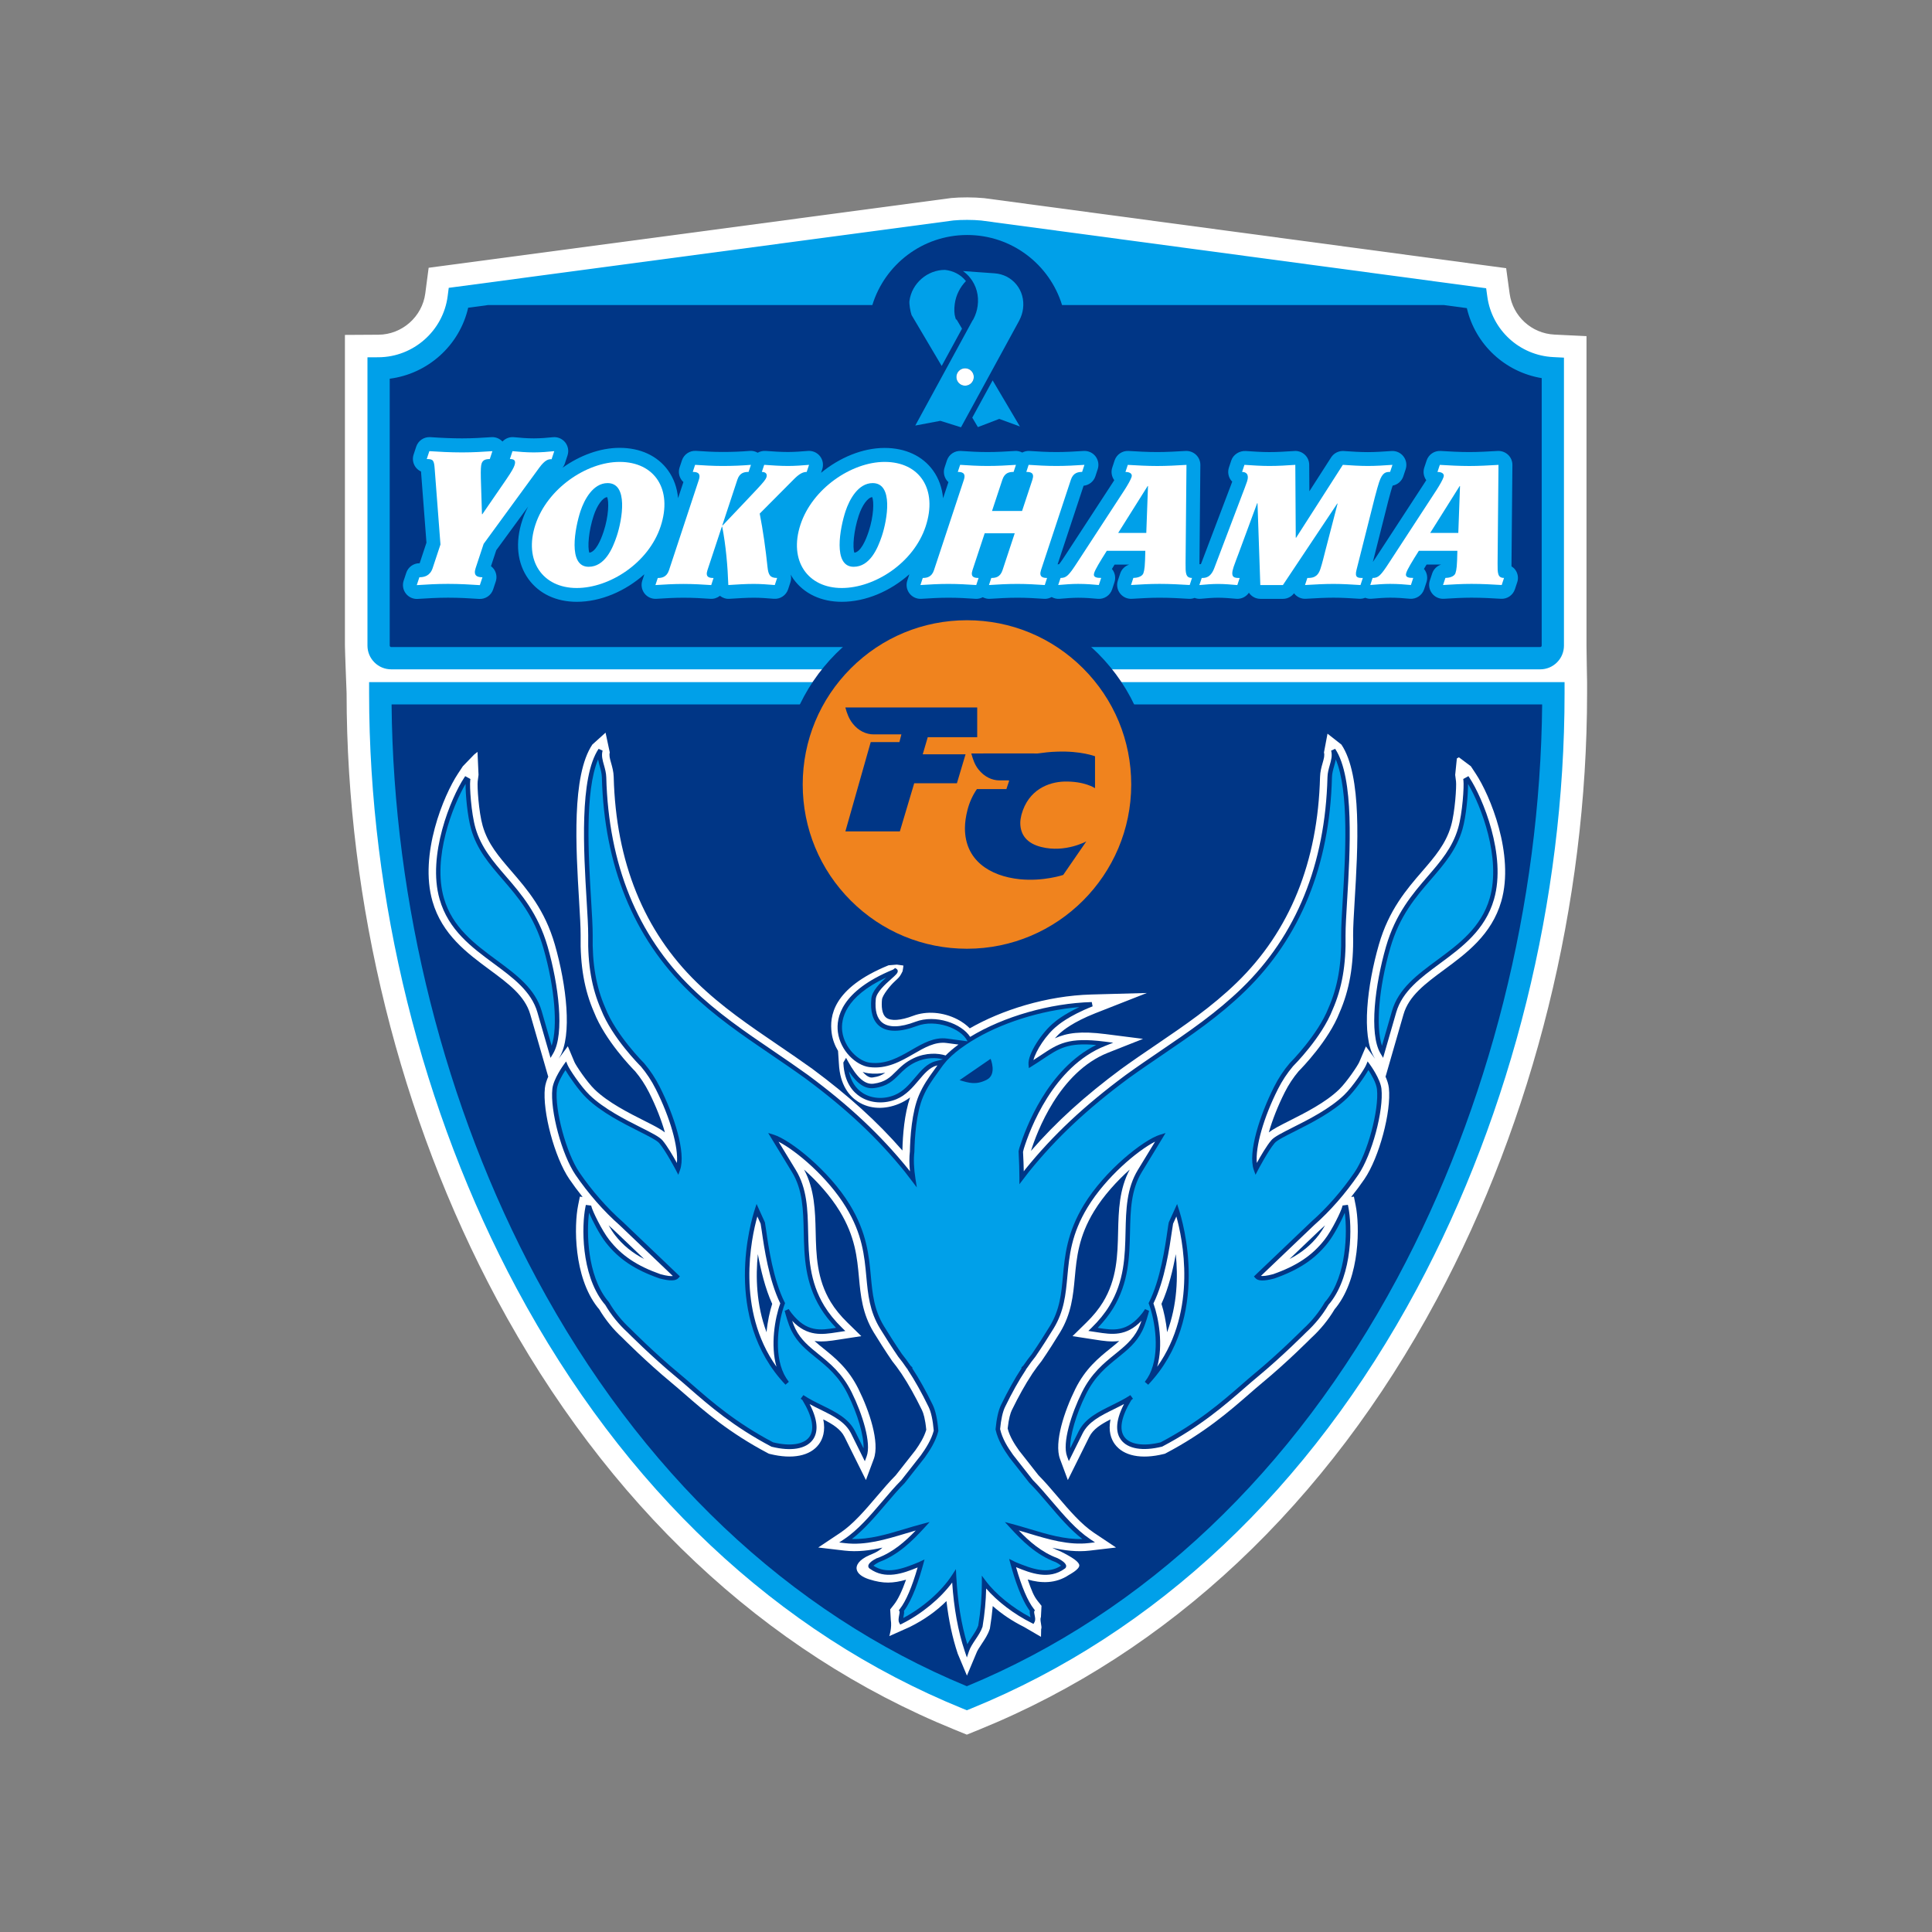
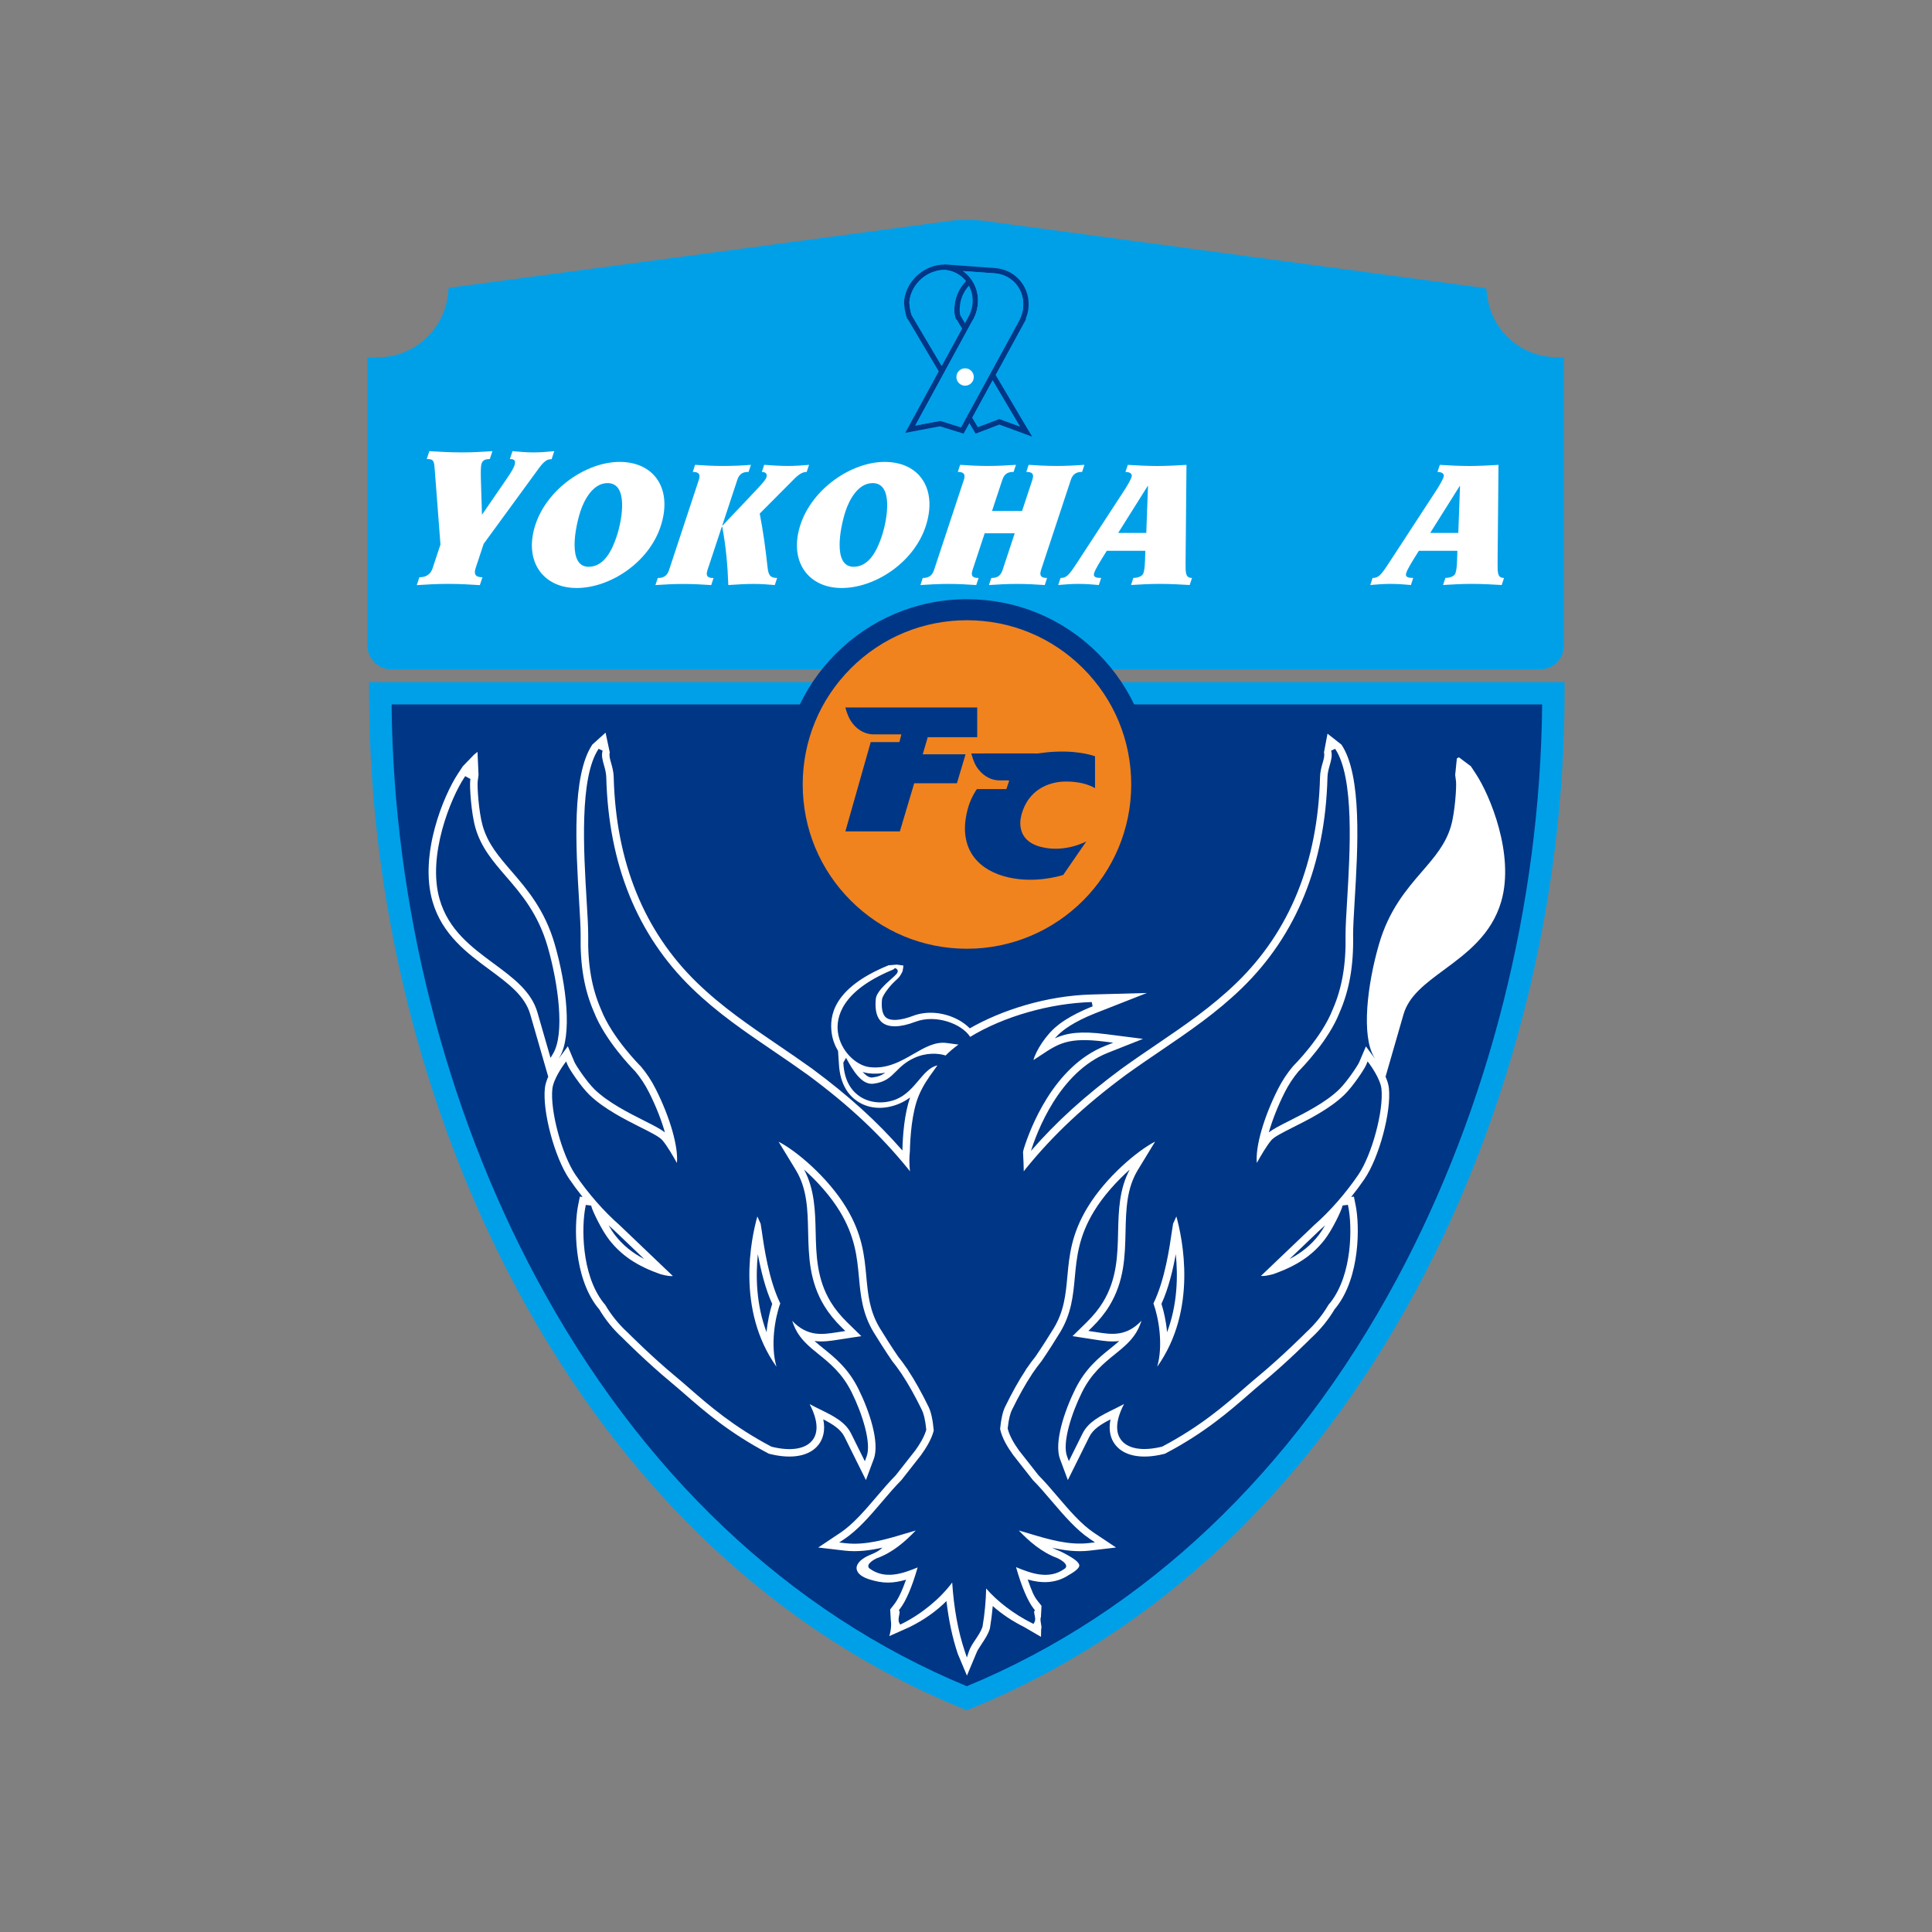
<svg xmlns="http://www.w3.org/2000/svg" version="1.1" x="0px" y="0px" viewBox="0 0 60 60" style="enable-background:new 0 0 60 60;" xml:space="preserve">
  <rect x="0" y="0" width="60" height="60" fill="#808080" stroke="none" />
  <style type="text/css">
	.st0{fill:#FFFFFF;}
	.st1{fill:#BEB1AA;}
	.st2{fill:#B8193F;}
	.st3{fill:#BF9C46;}
	.st4{fill:#004098;}
	.st5{fill:#E60039;}
	.st6{fill:#005CA2;}
	.st7{fill:#6FBA2C;}
	.st8{fill:#00A7EA;}
	.st9{fill:#004EA2;}
	.st10{fill:#00A0E9;}
	.st11{fill:#003686;}
	.st12{fill:#F0831E;}
	.st13{fill:#AA8657;}
	.st14{fill:#D80C18;}
	.st15{fill:#F39800;}
	.st16{fill:#0C2D50;}
	.st17{fill:#0B2742;}
	.st18{fill:#C5D9F1;}
	.st19{fill:#61A7DB;}
	.st20{fill:#77AFE0;}
	.st21{fill:#13426E;}
	.st22{fill:#FFFFFE;}
	.st23{fill:#FEFEFE;}
	.st24{fill:#FFFEFE;}
</style>
  <g id="レイヤー_1">
</g>
  <g id="マーク等">
    <g>
-       <path class="st0" d="M49.27,20.049v-8.614v-0.329v-0.667l-0.666-0.032c0,0-0.329-0.016-0.329-0.016    c-0.71-0.034-1.296-0.57-1.392-1.273c0,0-0.036-0.261-0.036-0.261l-0.072-0.528l-0.528-0.071l-0.261-0.035    c-0,0-15.423-2.069-15.423-2.069c-0.316-0.031-0.735-0.032-1.02-0.004c-0.021,0.002-0.031,0.004-15.437,2.06    c-0,0-0.263,0.035-0.263,0.035l-0.531,0.071l-0.07,0.531l-0.034,0.263c-0.096,0.728-0.722,1.281-1.457,1.285    c0,0-0.344,0.002-0.344,0.002L10.712,10.401v0.696v0.344v8.609c0,0.151,0.052,1.481,0.052,1.481    c0,6.524,1.658,13.209,4.669,18.825c3.4,6.342,8.31,10.96,14.2,13.355c0,0,0.13,0.053,0.13,0.053    l0.263,0.107l0.263-0.107l0.13-0.053c5.889-2.395,10.799-7.013,14.2-13.355    c3.011-5.616,4.669-12.301,4.669-18.825v-0.346C49.288,21.184,49.27,20.2,49.27,20.049z" />
      <g>
        <g>
          <g>
            <path class="st10" d="M48.243,21.184H11.809h-0.346v0.346c0,6.41,1.629,12.978,4.586,18.494       c3.322,6.197,8.11,10.705,13.847,13.037l0.13,0.053l0.13-0.053c5.736-2.333,10.524-6.841,13.847-13.037       c2.957-5.516,4.586-12.084,4.586-18.494v-0.346H48.243z" />
            <path class="st11" d="M43.393,39.698c-3.22,6.006-7.84,10.383-13.367,12.669       c-5.527-2.286-10.148-6.663-13.367-12.669c-2.851-5.318-4.441-11.634-4.498-17.822h35.732       C47.834,28.064,46.245,34.379,43.393,39.698z" />
          </g>
          <g>
            <path class="st0" d="M45.832,24.029l-0.153-0.232l-0.371-0.278l-0.064,0.035l-0.052,0.511l0.026,0.203       c0.018,0.143-0.029,0.943-0.155,1.381c-0.162,0.56-0.502,0.955-0.896,1.411       c-0.485,0.562-1.035,1.199-1.345,2.276c-0.362,1.255-0.548,2.823-0.147,3.497l0.029,0.049       c-0.078-0.107-0.283-0.386-0.284-0.385l-0.207,0.487c-0.043,0.102-0.381,0.613-0.629,0.853       c-0.419,0.405-1.063,0.729-1.533,0.966c-0.316,0.159-0.517,0.263-0.647,0.365       c0.106-0.371,0.271-0.802,0.495-1.246c0.121-0.24,0.262-0.453,0.43-0.653       c0.108-0.109,0.933-0.957,1.271-1.821c0.306-0.697,0.44-1.462,0.422-2.403       c-0.001-0.248,0.022-0.629,0.048-1.07c0.099-1.641,0.234-3.89-0.411-4.851l-0.432-0.339l-0.11,0.583       c0.024,0.09,0.001,0.179-0.042,0.329c-0.036,0.125-0.076,0.267-0.08,0.434       c-0.068,2.637-0.938,4.785-2.586,6.385c-0.778,0.755-1.616,1.325-2.504,1.929       c-0.351,0.238-0.714,0.485-1.08,0.749c-1.133,0.84-2.016,1.639-2.807,2.548c0-0,0-0,0-0.001       c0.176-0.562,0.868-2.444,2.391-3.047l1.089-0.431l-1.162-0.148c-0.774-0.099-1.198-0.04-1.577,0.131       c0.069-0.078,0.142-0.15,0.217-0.209c0,0,0.007-0.006,0.009-0.007l0.007-0.006       c0.003-0.003,0.317-0.279,1.024-0.557l1.601-0.629l-1.72,0.047c-1.406,0.038-2.8,0.489-3.78,1.051       c-0.103-0.105-0.231-0.2-0.381-0.278c-0.443-0.229-0.96-0.27-1.381-0.11       c-0.384,0.146-0.688,0.167-0.832,0.057c-0.143-0.109-0.151-0.366-0.132-0.563       c0.013-0.137,0.264-0.447,0.396-0.564c0.175-0.156,0.181-0.195,0.243-0.315c0,0,0.031-0.167,0.024-0.178       l-0.203-0.028l-0.256,0.021c-1.754,0.716-1.832,1.599-1.768,2.095c0.026,0.205,0.099,0.396,0.199,0.564       l0.026,0.388c0.033,0.689,0.334,1.023,0.599,1.192c0.367,0.233,0.83,0.243,1.263,0.064       c0.133-0.055,0.247-0.123,0.349-0.199c-0.175,0.511-0.228,1.161-0.238,1.648       c-0.785-0.901-1.667-1.699-2.799-2.538c-0.363-0.261-0.726-0.508-1.077-0.747       c-0.887-0.604-1.726-1.174-2.504-1.929c-1.648-1.6-2.518-3.748-2.586-6.385       c-0.004-0.167-0.045-0.309-0.08-0.434c-0.043-0.15-0.066-0.24-0.042-0.329l-0.131-0.615l-0.411,0.37       c-0.645,0.962-0.51,3.21-0.411,4.851c0.026,0.441,0.049,0.822,0.048,1.066       c-0.018,0.946,0.116,1.71,0.417,2.396c0.343,0.874,1.168,1.724,1.275,1.832       c0.168,0.2,0.309,0.414,0.43,0.653c0.224,0.443,0.389,0.874,0.495,1.246       c-0.13-0.102-0.331-0.206-0.647-0.365c-0.47-0.237-1.114-0.561-1.533-0.966       c-0.248-0.24-0.586-0.751-0.629-0.853l-0.206-0.491l-0.285,0.389l0.029-0.049       c0.4-0.674,0.214-2.242-0.147-3.497c-0.31-1.077-0.86-1.714-1.345-2.276       c-0.394-0.457-0.735-0.851-0.896-1.411c-0.126-0.438-0.173-1.238-0.155-1.381l0.026-0.203l-0.032-0.714       l-0.105,0.084l-0.35,0.362l-0.153,0.232c-0.439,0.664-1.21,2.506-0.79,3.963       c0.298,1.035,1.081,1.612,1.771,2.122c0.59,0.436,1.1,0.812,1.266,1.391l0.363,1.259l0.193,0.67       l0.009-0.014c-0.053,0.12-0.097,0.248-0.111,0.368c-0.081,0.732,0.302,2.16,0.758,2.829       c0.129,0.189,0.268,0.375,0.413,0.556l-0.085-0.01l-0.055,0.274c-0.125,0.619-0.143,2.206,0.6,3.158       c0.017,0.021,0.035,0.042,0.054,0.065c0.195,0.328,0.439,0.629,0.719,0.884       c0.03,0.031,0.754,0.759,1.525,1.397c0.13,0.108,0.268,0.227,0.413,0.354       c0.615,0.536,1.381,1.202,2.581,1.835l0.033,0.017l0.035,0.009c0.697,0.173,1.251,0.062,1.52-0.305       c0.117-0.16,0.207-0.406,0.135-0.77c0.295,0.151,0.539,0.303,0.659,0.544l0.355,0.716l0.31,0.624       l0.243-0.653c0.191-0.514-0.136-1.493-0.475-2.175c-0.315-0.635-0.725-0.966-1.087-1.258       c-0.098-0.079-0.191-0.154-0.277-0.232c0.257,0.034,0.503-0.004,0.724-0.039l0.13-0.02       c0,0,0.597-0.092,0.599-0.092l-0.432-0.422c-0.212-0.207-0.386-0.42-0.516-0.634       c-0.437-0.717-0.454-1.466-0.47-2.19c-0.015-0.649-0.034-1.319-0.36-1.927       c0.396,0.355,0.811,0.807,1.106,1.291c0.482,0.791,0.541,1.437,0.599,2.062       c0.051,0.551,0.103,1.121,0.459,1.705c0.142,0.234,0.374,0.598,0.569,0.883l0.007,0.01l0.008,0.01       c0.082,0.101,0.166,0.214,0.25,0.338l0.011,0.016l0.003,0.003l0.027,0.041       c0.202,0.305,0.412,0.68,0.624,1.115c0.043,0.088,0.099,0.265,0.132,0.608       c-0.069,0.235-0.207,0.452-0.34,0.639l-0.31,0.394l-0.297,0.378c-0.198,0.199-0.388,0.423-0.59,0.659       c-0.361,0.424-0.734,0.862-1.136,1.13l-0.682,0.455l0.814,0.096c0.401,0.047,0.793-0.004,1.179-0.092       c-0.132,0.131-0.316,0.196-0.392,0.229c-0.351,0.15-0.426,0.327-0.409,0.435       c0.022,0.147,0.181,0.252,0.384,0.318c0.447,0.144,0.754,0.127,1.151,0.014       c-0.123,0.349-0.251,0.617-0.375,0.773l-0.117,0.149l0.018,0.325c0.041,0.243-0.046,0.505-0.046,0.505       l0.638-0.285c0.441-0.22,0.822-0.489,1.137-0.804c0.07,0.6,0.185,1.14,0.35,1.634l0.286,0.682       l0.286-0.682c0.029-0.087,0.103-0.198,0.174-0.305c0.093-0.14,0.19-0.285,0.244-0.449l0.008-0.022       l0.004-0.023c0.038-0.228,0.066-0.455,0.086-0.68c0.28,0.249,0.604,0.466,0.971,0.649l0.527,0.307       l0.005-0.238c0.039-0.073-0.054-0.283-0.007-0.378l0.018-0.347l-0.118-0.149       c-0.124-0.157-0.187-0.317-0.31-0.669c0.403,0.119,0.866,0.138,1.282-0.143c0,0,0.32-0.167,0.32-0.292       c0-0.11-0.217-0.254-0.572-0.431l-0.015-0.007l-0.016-0.006c-0.083-0.031-0.162-0.068-0.239-0.107       c0.382,0.086,0.771,0.136,1.168,0.089l0.814-0.096l-0.682-0.455c-0.401-0.268-0.775-0.706-1.136-1.13       c-0.202-0.237-0.392-0.46-0.59-0.659l-0.297-0.378c0,0-0.309-0.394-0.3-0.381       c-0.151-0.211-0.296-0.442-0.36-0.693c0.034-0.317,0.088-0.483,0.128-0.567       c0.212-0.434,0.422-0.81,0.624-1.115c0,0,0.011-0.017,0.022-0.036l0.007-0.008l0.011-0.016       c0.084-0.123,0.168-0.237,0.25-0.338l0.008-0.01l0.007-0.01c0.196-0.285,0.427-0.649,0.569-0.883       c0.355-0.583,0.408-1.153,0.459-1.705c0.058-0.625,0.117-1.271,0.599-2.062       c0.295-0.484,0.71-0.936,1.106-1.291c-0.326,0.609-0.345,1.278-0.36,1.927       c-0.016,0.724-0.033,1.473-0.47,2.19c-0.13,0.214-0.304,0.427-0.516,0.634c0,0-0.432,0.422-0.43,0.422       l0.597,0.092l0.13,0.02c0.222,0.035,0.467,0.073,0.724,0.039c-0.086,0.077-0.179,0.153-0.277,0.232       c-0.362,0.292-0.772,0.623-1.087,1.258c-0.338,0.683-0.666,1.662-0.475,2.175l0.243,0.653l0.31-0.624       l0.355-0.716c0.119-0.241,0.364-0.393,0.659-0.544c-0.071,0.364,0.018,0.611,0.135,0.77       c0.269,0.366,0.823,0.478,1.52,0.305l0.036-0.009l0.033-0.017c1.2-0.632,1.966-1.299,2.581-1.835       c0.145-0.127,0.283-0.246,0.413-0.354c0.771-0.637,1.494-1.366,1.514-1.386       c0.289-0.265,0.534-0.566,0.729-0.894c0.017-0.02,0.035-0.041,0.054-0.066       c0.743-0.952,0.725-2.538,0.6-3.158l-0.055-0.274l-0.085,0.01c0.145-0.181,0.284-0.367,0.413-0.556       c0.456-0.669,0.839-2.097,0.758-2.829c-0.013-0.12-0.057-0.248-0.111-0.368l0.009,0.014l0.193-0.67       l0.363-1.259c0.167-0.579,0.676-0.955,1.266-1.391c0.69-0.509,1.472-1.087,1.771-2.122       C47.042,26.535,46.271,24.693,45.832,24.029z M36.515,38.948c0.07,0.689,0.052,1.568-0.27,2.425       c-0.032-0.344-0.103-0.655-0.175-0.881C36.29,40.013,36.427,39.432,36.515,38.948z M40.974,38.215       c0.059-0.052,0.119-0.106,0.178-0.162c-0.066,0.114-0.135,0.222-0.199,0.305       c-0.242,0.311-0.53,0.547-0.908,0.744L40.974,38.215z M27.106,33.461c-0.043,0.006-0.145,0.019-0.315-0.172       c0.059,0.02,0.118,0.035,0.175,0.042c0.188,0.025,0.361,0.013,0.525-0.017       C27.394,33.387,27.283,33.437,27.106,33.461z M20.007,39.101c-0.378-0.197-0.666-0.433-0.908-0.744       c-0.064-0.082-0.133-0.191-0.199-0.305c0.059,0.056,0.119,0.11,0.178,0.162L20.007,39.101z M23.536,38.948       c0.089,0.484,0.226,1.065,0.445,1.545c-0.072,0.226-0.144,0.537-0.175,0.881       C23.484,40.516,23.466,39.637,23.536,38.948z" />
            <g>
              <path class="st11" d="M42.545,33.061l-0.072-0.099l-0.047,0.113c-0.054,0.129-0.409,0.667-0.682,0.93        c-0.444,0.429-1.106,0.763-1.59,1.006c-0.337,0.17-0.58,0.292-0.672,0.4        c-0.147,0.172-0.339,0.503-0.45,0.705c-0.049-0.492,0.207-1.405,0.658-2.297        c0.131-0.259,0.283-0.489,0.465-0.705c0.032-0.032,0.89-0.889,1.231-1.76        c0.291-0.662,0.419-1.397,0.401-2.307c-0.001-0.255,0.022-0.639,0.049-1.084        c0.091-1.518,0.229-3.811-0.372-4.708l-0.124,0.056c0.041,0.156,0.002,0.293-0.043,0.452        c-0.033,0.117-0.068,0.238-0.071,0.377c-0.07,2.7-0.964,4.902-2.657,6.546        c-0.792,0.769-1.639,1.345-2.535,1.954c-0.349,0.238-0.711,0.483-1.071,0.743        c-1.29,0.956-2.251,1.857-3.116,2.924c-0.001,0.001-0.026,0.035-0.053,0.07        c-0.003-0.176-0.011-0.372-0.023-0.604c0.008-0.038,0.015-0.069,0.024-0.098        c0.183-0.587,0.908-2.553,2.527-3.194l0.25-0.099l-0.266-0.034c-1.13-0.144-1.437,0.06-1.993,0.431        c-0.066,0.044-0.141,0.093-0.219,0.143c0.074-0.289,0.396-0.795,0.739-1.065        c0.007-0.006,0.342-0.306,1.099-0.604l-0.027-0.133c-1.3,0.036-2.739,0.449-3.776,1.081        c-0.263-0.412-1.073-0.708-1.703-0.468c-0.462,0.176-0.815,0.186-1.02,0.03        c-0.172-0.131-0.242-0.379-0.208-0.737c0.02-0.214,0.298-0.461,0.482-0.625c0.142-0.126,0.206-0.184,0.2-0.249        c-0.003-0.027-0.018-0.05-0.041-0.065l-0.04-0.024l-0.037,0.029l-0.025,0.019        c-1.624,0.666-1.773,1.501-1.716,1.94c0.075,0.584,0.563,1.034,0.972,1.088        c0.547,0.072,0.988-0.183,1.378-0.408c0.344-0.199,0.669-0.386,1.024-0.34c0,0,0.209,0.027,0.371,0.049        c-0.154,0.112-0.287,0.226-0.399,0.339c-0.231-0.074-0.61-0.095-0.987,0.082        c-0.263,0.123-0.417,0.277-0.553,0.413c-0.178,0.179-0.332,0.333-0.696,0.381        c-0.267,0.035-0.513-0.179-0.797-0.696l-0.059-0.107l-0.061,0.106l-0.013,0.022l-0.01,0.018l0.001,0.02        c0.029,0.606,0.304,0.903,0.531,1.047c0.314,0.199,0.742,0.226,1.117,0.071        c0.301-0.125,0.506-0.368,0.688-0.583c0.176-0.209,0.343-0.406,0.565-0.462c0,0,0.008-0.002,0.02-0.005        c-0.044,0.061-0.102,0.143-0.102,0.143c-0.18,0.249-0.336,0.465-0.471,0.78        c-0.226,0.527-0.274,1.323-0.283,1.751c-0.021,0.181-0.021,0.388,0.002,0.617l-0.051-0.067        c-0.866-1.068-1.827-1.97-3.116-2.925c-0.361-0.26-0.722-0.506-1.072-0.744        c-0.896-0.609-1.743-1.185-2.535-1.954c-1.693-1.643-2.587-3.846-2.657-6.546        c-0.004-0.138-0.038-0.259-0.071-0.377c-0.045-0.159-0.085-0.297-0.043-0.452l-0.124-0.056        c-0.601,0.896-0.463,3.19-0.372,4.708c0.027,0.445,0.05,0.829,0.049,1.085        c-0.018,0.909,0.11,1.643,0.402,2.309c0.34,0.869,1.198,1.726,1.234,1.762        c0.178,0.211,0.331,0.442,0.461,0.701c0.451,0.892,0.707,1.806,0.658,2.297        c-0.111-0.201-0.302-0.533-0.45-0.705c-0.092-0.108-0.336-0.231-0.672-0.4        c-0.483-0.243-1.145-0.577-1.59-1.006c-0.273-0.264-0.628-0.802-0.682-0.93l-0.047-0.113l-0.072,0.099        c-0.013,0.018-0.321,0.442-0.355,0.751c-0.074,0.677,0.295,2.051,0.719,2.673        c0.394,0.578,0.88,1.133,1.37,1.563c-0.002-0.002,1.325,1.265,1.653,1.578        c-0.062,0.008-0.174,0.001-0.383-0.056c-0.732-0.258-1.211-0.579-1.595-1.07        c-0.233-0.299-0.51-0.881-0.546-1.016l-0.012-0.045l-0.046-0.006l-0.056-0.007l-0.064-0.008l-0.013,0.063        c-0.118,0.585-0.138,2.08,0.555,2.969c0.018,0.024,0.037,0.046,0.056,0.067l0.003,0.003        c0.185,0.316,0.42,0.606,0.698,0.861c0.005,0.005,0.743,0.749,1.505,1.379        c0.133,0.11,0.271,0.23,0.417,0.358c0.606,0.528,1.361,1.185,2.536,1.804l0.007,0.004l0.008,0.002        c0.601,0.149,1.066,0.07,1.276-0.217c0.132-0.179,0.21-0.514-0.098-1.107        c0.108,0.058,0.217,0.113,0.324,0.165c0.403,0.198,0.784,0.385,0.964,0.75l0.355,0.716l0.071,0.143        l0.056-0.15c0.154-0.413-0.133-1.322-0.465-1.991c-0.292-0.59-0.681-0.904-1.025-1.181        c-0.284-0.23-0.553-0.446-0.722-0.788c-0.033-0.066-0.067-0.152-0.101-0.251        c0.475,0.498,0.935,0.428,1.381,0.358l0.133-0.02l0.137-0.021c0.001-0-0.099-0.097-0.099-0.097        c-0.226-0.221-0.412-0.45-0.552-0.679c-0.469-0.77-0.487-1.551-0.504-2.306        c-0.015-0.689-0.03-1.34-0.386-1.924l-0.532-0.873c0.555,0.282,1.531,1.11,2.094,2.035        c0.51,0.837,0.572,1.51,0.632,2.162c0.051,0.549,0.099,1.068,0.426,1.605        c0.141,0.231,0.369,0.591,0.562,0.872c0.09,0.111,0.178,0.23,0.265,0.359l0.002,0.004l0.003,0.003        c0.009,0.01,0.017,0.018,0.024,0.026l-0.001,0.009l0.014,0.021c0.208,0.314,0.423,0.698,0.639,1.141        c0.077,0.159,0.131,0.406,0.159,0.736c-0.075,0.285-0.242,0.545-0.397,0.762        c0.002-0.003-0.305,0.389-0.305,0.389l-0.305,0.388c-0.195,0.196-0.387,0.42-0.589,0.658        c-0.371,0.436-0.755,0.887-1.184,1.172l-0.156,0.104l0.187,0.022c0.629,0.074,1.261-0.116,1.872-0.3        c0.105-0.031,0.211-0.063,0.318-0.094c-0.323,0.338-0.707,0.678-1.201,0.86L27.235,48.388l-0.003,0.002        c-0.1,0.05-0.267,0.148-0.267,0.245c0,0.038,0.021,0.07,0.058,0.088l-0.01-0.006        c0.476,0.346,1.026,0.15,1.485-0.039c-0.173,0.604-0.363,1.05-0.555,1.293l-0.027,0.034l0.019,0.039        c0.009,0.018-0.004,0.085-0.012,0.125c-0.015,0.08-0.031,0.162,0.002,0.225l0.032,0.06l0.06-0.03        c0.607-0.302,1.185-0.78,1.554-1.277c0.055,0.809,0.182,1.509,0.39,2.131l0.066,0.197l0.066-0.197        c0.039-0.117,0.121-0.24,0.201-0.36c0.085-0.127,0.173-0.259,0.217-0.393l0.002-0.005l0.001-0.005        c0.067-0.399,0.103-0.796,0.112-1.183c0.346,0.402,0.87,0.801,1.411,1.07l0.06,0.03l0.032-0.06        c0.034-0.063,0.017-0.14,0.002-0.214c-0.008-0.036-0.02-0.097-0.012-0.113l0.019-0.039l-0.027-0.034        c-0.193-0.244-0.384-0.695-0.557-1.303c0.463,0.192,1.024,0.401,1.509,0.049l-0.01,0.006        c0.037-0.018,0.058-0.05,0.058-0.088c0-0.097-0.167-0.195-0.267-0.245l-0.003-0.002l-0.004-0.001        c-0.493-0.182-0.876-0.521-1.198-0.858c0.104,0.03,0.207,0.061,0.308,0.091        c0.611,0.184,1.243,0.374,1.872,0.3l0.187-0.022l-0.156-0.104c-0.428-0.286-0.812-0.737-1.184-1.172        c-0.202-0.238-0.394-0.462-0.589-0.658l-0.305-0.388l-0.308-0.392c-0.169-0.237-0.336-0.5-0.405-0.804        c0.029-0.306,0.081-0.539,0.155-0.69c0.216-0.444,0.431-0.828,0.639-1.141l0.013-0.02L31.864,42.52        c0.007-0.008,0.015-0.016,0.024-0.026l0.003-0.003l0.002-0.004c0.088-0.13,0.176-0.249,0.262-0.354        c0.197-0.287,0.425-0.646,0.566-0.877c0.327-0.537,0.375-1.056,0.426-1.605        c0.06-0.651,0.122-1.325,0.632-2.162c0.563-0.925,1.539-1.753,2.094-2.035l-0.532,0.873        c-0.356,0.584-0.37,1.235-0.386,1.924c-0.017,0.755-0.035,1.535-0.504,2.306        c-0.14,0.23-0.326,0.459-0.552,0.679l-0.099,0.097c0.001,0,0.137,0.021,0.137,0.021l0.133,0.02        c0.446,0.07,0.906,0.141,1.381-0.358c-0.034,0.099-0.069,0.185-0.101,0.251        c-0.169,0.341-0.438,0.558-0.722,0.788c-0.343,0.277-0.732,0.591-1.025,1.181        c-0.332,0.669-0.619,1.578-0.465,1.991l0.056,0.15l0.071-0.143l0.355-0.716        c0.181-0.364,0.561-0.551,0.964-0.75c0.107-0.053,0.216-0.107,0.324-0.165        c-0.308,0.593-0.23,0.927-0.098,1.107c0.21,0.287,0.676,0.366,1.276,0.217l0.008-0.002l0.007-0.004        c1.176-0.62,1.93-1.277,2.537-1.805c0.146-0.128,0.285-0.248,0.417-0.357        c0.762-0.63,1.5-1.373,1.508-1.381c0.276-0.253,0.511-0.542,0.696-0.859l0.006-0.007        c0.017-0.02,0.035-0.041,0.053-0.063c0.693-0.888,0.674-2.384,0.555-2.969l-0.013-0.063l-0.063,0.008        l-0.056,0.007l-0.046,0.006l-0.012,0.045c-0.036,0.135-0.312,0.717-0.546,1.016        c-0.384,0.492-0.862,0.812-1.599,1.072c-0.206,0.055-0.317,0.062-0.379,0.054l1.656-1.58        c0.488-0.428,0.975-0.984,1.368-1.561c0.424-0.622,0.793-1.996,0.719-2.673        C42.866,33.502,42.558,33.079,42.545,33.061z M24.114,42.445c-1.261-1.773-0.784-3.992-0.594-4.667l0.102,0.225        c0.009,0.042,0.021,0.125,0.036,0.23c0.071,0.497,0.219,1.525,0.574,2.245        C24.063,40.946,23.924,41.777,24.114,42.445z M35.938,42.445c0.19-0.668,0.051-1.499-0.117-1.967        c0.355-0.72,0.502-1.748,0.574-2.245c0.015-0.105,0.027-0.188,0.036-0.23l0.102-0.225        C36.721,38.453,37.199,40.672,35.938,42.445z" />
-               <path class="st11" d="M45.638,24.157l-0.035-0.053l-0.056,0.031l-0.064,0.035l-0.041,0.023l0.006,0.047        c0.023,0.178-0.028,1.006-0.163,1.474c-0.176,0.61-0.549,1.042-0.944,1.499        c-0.469,0.544-1.002,1.16-1.298,2.188c-0.337,1.168-0.534,2.703-0.171,3.314l0.082,0.137l0.044-0.154        l0.363-1.259c0.189-0.654,0.754-1.071,1.352-1.513c0.693-0.511,1.409-1.04,1.685-1.999        C46.792,26.563,46.041,24.767,45.638,24.157z" />
              <path class="st11" d="M17.008,29.401c-0.296-1.028-0.828-1.645-1.298-2.188        c-0.395-0.458-0.768-0.89-0.944-1.499c-0.135-0.468-0.185-1.296-0.163-1.474l0.006-0.047l-0.041-0.023        l-0.064-0.035l-0.056-0.031l-0.035,0.053c-0.403,0.61-1.154,2.405-0.76,3.771        c0.276,0.959,0.993,1.488,1.685,1.999c0.598,0.442,1.163,0.859,1.352,1.513l0.363,1.259l0.044,0.154        l0.082-0.137C17.541,32.105,17.344,30.569,17.008,29.401z" />
            </g>
-             <path class="st10" d="M46.266,27.89c-0.263,0.914-0.961,1.429-1.635,1.926c-0.618,0.456-1.201,0.886-1.403,1.586       l-0.31,1.075c-0.196-0.583-0.099-1.799,0.258-3.037c0.288-0.999,0.787-1.577,1.27-2.136       c0.405-0.469,0.788-0.913,0.972-1.551c0.116-0.403,0.177-1.088,0.173-1.408       C45.993,25.021,46.625,26.644,46.266,27.89z M16.823,31.402c-0.202-0.7-0.785-1.13-1.403-1.586       c-0.674-0.498-1.371-1.012-1.635-1.926c-0.359-1.246,0.273-2.869,0.674-3.546       c-0.003,0.32,0.057,1.005,0.173,1.408c0.184,0.639,0.567,1.082,0.972,1.551       c0.483,0.559,0.982,1.137,1.27,2.136c0.357,1.238,0.454,2.455,0.258,3.037L16.823,31.402z M29.413,32.254       c-0.402-0.053-0.747,0.146-1.112,0.357c-0.389,0.224-0.791,0.456-1.291,0.391       c-0.35-0.046-0.786-0.455-0.853-0.969c-0.048-0.375,0.075-1.072,1.367-1.678       c-0.195,0.176-0.442,0.418-0.464,0.659c-0.038,0.409,0.05,0.698,0.262,0.86       c0.245,0.186,0.643,0.183,1.152-0.011c0.584-0.222,1.378,0.073,1.567,0.464l0.006,0.012l-0.087-0.011       L29.413,32.254z M29.058,32.956c-0.265,0.068-0.446,0.281-0.637,0.507c-0.18,0.213-0.365,0.432-0.635,0.544       c-0.334,0.138-0.713,0.116-0.99-0.06c-0.224-0.142-0.37-0.373-0.433-0.674       c0.26,0.392,0.508,0.555,0.786,0.518c0.41-0.054,0.587-0.232,0.775-0.42       c0.134-0.134,0.272-0.273,0.513-0.386c0.32-0.15,0.64-0.144,0.848-0.087       c-0.009,0.002-0.016,0.004-0.016,0.004L29.058,32.956z M42.067,36.407c-0.387,0.568-0.865,1.114-1.347,1.537       c-0.002,0.002-1.73,1.651-1.73,1.651l-0.048,0.046l0.044,0.05c0.085,0.097,0.267,0.1,0.592,0.013       c0.769-0.271,1.266-0.605,1.668-1.119c0.188-0.241,0.413-0.673,0.517-0.921       c0.083,0.629,0.049,1.928-0.554,2.7c-0.015,0.02-0.032,0.038-0.049,0.058l-0.009,0.01l-0.004,0.005       c0-0-0.003,0.005-0.003,0.005c-0.179,0.307-0.406,0.588-0.677,0.835       c-0.01,0.01-0.743,0.749-1.5,1.374c-0.134,0.111-0.273,0.232-0.42,0.36       c-0.599,0.522-1.345,1.171-2.503,1.782c-0.532,0.13-0.952,0.068-1.124-0.166       c-0.173-0.235-0.098-0.632,0.214-1.147c0.009-0.007,0.018-0.015,0.026-0.021       c0.009-0.007,0.017-0.014,0.025-0.021L35.105,43.327c-0.184,0.122-0.387,0.222-0.582,0.318       c-0.425,0.209-0.826,0.406-1.027,0.812c0,0-0.155,0.312-0.26,0.524c-0.012-0.385,0.177-1.05,0.491-1.683       c0.279-0.563,0.639-0.853,0.988-1.134c0.297-0.239,0.577-0.466,0.759-0.834       c0.105-0.212,0.189-0.528,0.212-0.62l-0.125-0.055c-0.027,0.041-0.055,0.084-0.085,0.123       c-0.472,0.604-0.895,0.537-1.384,0.46l-0.001-0c0.191-0.199,0.353-0.403,0.479-0.609       c0.488-0.802,0.506-1.601,0.524-2.374c0.015-0.67,0.029-1.303,0.366-1.855l0.643-1.057l0.095-0.156       l-0.175,0.054c-0.509,0.158-1.711,1.107-2.362,2.177c-0.526,0.864-0.593,1.585-0.651,2.221       c-0.049,0.533-0.096,1.036-0.406,1.546c-0.139,0.229-0.366,0.586-0.558,0.866       c-0.084,0.103-0.173,0.223-0.262,0.354c-0.016,0.018-0.028,0.03-0.035,0.036l-0.028,0.023l0.003,0.03       c-0.207,0.315-0.421,0.697-0.635,1.136c-0.082,0.168-0.139,0.421-0.17,0.75l-0.001,0.011l0.002,0.011       c0.073,0.333,0.26,0.625,0.432,0.867c0.002,0.003,0.309,0.393,0.309,0.393l0.307,0.391l0.003,0.003       c-0-0.001,0.003,0.002,0.003,0.002c0.193,0.193,0.383,0.416,0.585,0.653       c0.332,0.39,0.674,0.791,1.054,1.084c-0.541,0.018-1.093-0.146-1.628-0.307       c-0.18-0.054-0.366-0.11-0.55-0.159l-0.227-0.06l0.159,0.173c0.366,0.4,0.807,0.845,1.415,1.071       c0.071,0.035,0.137,0.08,0.171,0.11c-0.405,0.272-0.879,0.112-1.412-0.11       c-0.013-0.005-0.026-0.012-0.039-0.019c-0.008-0.004-0.016-0.009-0.025-0.013l-0.137-0.068l0.04,0.148       c0.128,0.476,0.335,1.108,0.602,1.466c-0.009,0.05,0.003,0.105,0.014,0.16       c0.003,0.012,0.005,0.026,0.008,0.041c-0.555-0.293-1.08-0.717-1.387-1.127l-0.125-0.167l0.001,0.208       c0.001,0.437-0.037,0.889-0.113,1.343c-0.04,0.116-0.121,0.238-0.2,0.356       c-0.049,0.073-0.097,0.147-0.139,0.223c-0.188-0.619-0.3-1.314-0.343-2.12l-0.011-0.214l-0.116,0.18       c-0.327,0.507-0.903,1.011-1.519,1.339c0.003-0.019,0.006-0.038,0.009-0.053       c0.012-0.061,0.022-0.119,0.014-0.169c0.265-0.355,0.471-0.982,0.599-1.454l0.038-0.142l-0.134,0.062       c-0.008,0.004-0.016,0.008-0.022,0.011c-0.007,0.004-0.013,0.007-0.018,0.009       c-0.533,0.222-1.008,0.382-1.413,0.111c0.034-0.03,0.1-0.074,0.171-0.11c0.608-0.226,1.05-0.672,1.417-1.073       l0.158-0.173l-0.227,0.059c-0.187,0.049-0.376,0.106-0.559,0.161c-0.535,0.161-1.087,0.325-1.628,0.307       c0.38-0.293,0.722-0.694,1.054-1.084c0.202-0.237,0.392-0.461,0.585-0.653l0.003-0.003       c-0,0.001,0.002-0.003,0.002-0.003l0.307-0.391l0.307-0.39c0.166-0.232,0.344-0.509,0.424-0.821       l0.003-0.011l-0.001-0.011c-0.029-0.353-0.088-0.621-0.174-0.798c-0.214-0.44-0.428-0.821-0.635-1.136       l0.003-0.03l-0.028-0.023c-0.005-0.004-0.015-0.014-0.034-0.036c-0.089-0.13-0.178-0.251-0.266-0.359       c-0.188-0.275-0.415-0.632-0.555-0.862c-0.311-0.51-0.357-1.013-0.406-1.546       c-0.059-0.636-0.125-1.356-0.652-2.221c-0.651-1.07-1.853-2.018-2.362-2.177l-0.175-0.054l0.095,0.156       l0.643,1.057c0.337,0.552,0.351,1.185,0.366,1.855c0.017,0.773,0.035,1.573,0.524,2.374       c0.126,0.206,0.288,0.41,0.479,0.609l-0.001,0c-0.489,0.077-0.912,0.144-1.384-0.46       c-0.03-0.038-0.058-0.082-0.085-0.123l-0.125,0.055c0.023,0.092,0.108,0.408,0.212,0.62       c0.183,0.368,0.463,0.594,0.759,0.834c0.348,0.281,0.709,0.572,0.988,1.134       c0.314,0.633,0.503,1.298,0.491,1.683l-0.26-0.524c-0.201-0.406-0.603-0.604-1.027-0.812       c-0.196-0.096-0.398-0.195-0.582-0.318l-0.082,0.112c0.009,0.007,0.017,0.014,0.026,0.021       c0.008,0.007,0.017,0.014,0.026,0.021c0.312,0.515,0.387,0.912,0.214,1.147       c-0.172,0.234-0.592,0.296-1.124,0.166c-1.157-0.611-1.903-1.26-2.502-1.782       c-0.147-0.128-0.286-0.249-0.42-0.36c-0.756-0.625-1.49-1.364-1.497-1.372       c-0.273-0.25-0.5-0.531-0.679-0.838l-0.003-0.005l-0.004-0.005l-0.006-0.007       c-0.018-0.021-0.035-0.041-0.051-0.062c-0.603-0.772-0.636-2.071-0.554-2.7       c0.104,0.248,0.329,0.68,0.517,0.921c0.401,0.514,0.898,0.848,1.663,1.117       c0.33,0.089,0.513,0.085,0.597-0.011l0.044-0.05l-0.048-0.046l-1.728-1.649       c-0.484-0.425-0.962-0.971-1.349-1.539c-0.402-0.59-0.766-1.94-0.696-2.58       c0.021-0.195,0.177-0.456,0.267-0.592c0.13,0.225,0.427,0.647,0.657,0.869       c0.459,0.444,1.132,0.783,1.623,1.03c0.298,0.15,0.555,0.28,0.63,0.366       c0.205,0.24,0.519,0.839,0.522,0.846l0.073,0.14l0.053-0.148c0.194-0.536-0.19-1.714-0.629-2.582       c-0.136-0.269-0.294-0.508-0.483-0.732c-0.013-0.013-0.877-0.877-1.208-1.721       c-0.285-0.649-0.409-1.364-0.392-2.254c0.001-0.262-0.022-0.648-0.049-1.095       c-0.082-1.37-0.202-3.377,0.217-4.368c0.013,0.073,0.031,0.145,0.051,0.214       c0.031,0.109,0.063,0.222,0.066,0.342c0.071,2.737,0.979,4.972,2.699,6.641       c0.801,0.778,1.653,1.357,2.554,1.97c0.349,0.237,0.709,0.482,1.068,0.741       c1.279,0.947,2.232,1.842,3.089,2.899c-0.001-0.002,0.101,0.132,0.101,0.132l0.105,0.137l0.165,0.216       c0,0-0.042-0.269-0.042-0.269c-0.051-0.323-0.062-0.606-0.033-0.842l0-0.003l0-0.004       c0.008-0.418,0.055-1.194,0.271-1.7c0.129-0.301,0.281-0.511,0.456-0.753l0.151-0.211       c0.013-0.018,0.029-0.037,0.046-0.058l0.023-0.027l0.062-0.075l0.001,0l0.032-0.033       c0.144-0.152,0.331-0.304,0.554-0.453l0.085-0.057l0,0l0.065-0.041       c0.92-0.578,2.183-0.975,3.377-1.074c-0.527,0.248-0.764,0.461-0.775,0.471       c-0.376,0.295-0.836,0.988-0.804,1.314l0.011,0.11l0.094-0.059c0.129-0.08,0.243-0.156,0.345-0.224       c0.501-0.334,0.775-0.514,1.651-0.435c-1.513,0.748-2.198,2.602-2.378,3.175       c-0.011,0.035-0.021,0.073-0.03,0.119l-0.002,0.009l0.001,0.009c0.017,0.326,0.025,0.583,0.025,0.808       l0,0.204l0.124-0.162l0.061-0.08l0.113-0.147c0.856-1.056,1.809-1.95,3.089-2.898       c0.358-0.258,0.719-0.503,1.067-0.74c0.901-0.613,1.753-1.192,2.554-1.97       c1.72-1.67,2.628-3.904,2.699-6.641c0.003-0.121,0.035-0.233,0.066-0.342       c0.02-0.07,0.039-0.141,0.051-0.214c0.419,0.991,0.3,2.998,0.217,4.368       c-0.027,0.447-0.05,0.834-0.049,1.094c0.017,0.891-0.107,1.607-0.391,2.252       c-0.332,0.846-1.196,1.711-1.205,1.719c-0.194,0.229-0.352,0.468-0.487,0.737       c-0.438,0.867-0.822,2.045-0.629,2.582l0.053,0.148l0.073-0.14c0.003-0.006,0.317-0.606,0.522-0.846       c0.074-0.087,0.332-0.216,0.63-0.366c0.491-0.247,1.164-0.586,1.623-1.03       c0.23-0.222,0.527-0.644,0.657-0.869c0.089,0.136,0.245,0.397,0.266,0.592       C42.833,34.467,42.469,35.817,42.067,36.407z M23.756,37.967L23.754,37.96l-0.003-0.007l-0.182-0.401l-0.073-0.162       l-0.055,0.169c-0.111,0.337-1.025,3.356,0.952,5.444l0.105-0.089c-0.063-0.084-0.11-0.158-0.148-0.234       c-0.333-0.671-0.17-1.673,0.02-2.182l0.011-0.028l-0.014-0.027c-0.354-0.701-0.502-1.734-0.573-2.23       C23.777,38.097,23.765,38.012,23.756,37.967z M36.556,37.391l-0.073,0.162l-0.182,0.401l-0.003,0.007       l-0.002,0.007c-0.01,0.045-0.022,0.13-0.039,0.246c-0.071,0.496-0.22,1.529-0.573,2.23l-0.014,0.027       l0.011,0.028c0.19,0.51,0.353,1.511,0.02,2.182c-0.038,0.076-0.085,0.15-0.148,0.234l0.105,0.089       c1.977-2.088,1.063-5.107,0.952-5.444L36.556,37.391z M29.801,33.545c0.305,0.093,0.517,0.153,0.843-0.012       c0.325-0.166,0.12-0.65,0.12-0.65L29.801,33.545z" />
          </g>
        </g>
        <g>
          <g>
            <path class="st10" d="M48.241,11.09c-1.047-0.05-1.909-0.84-2.051-1.877L46.154,8.952l-0.261-0.035       L30.47,6.848c-0.25-0.025-0.622-0.025-0.859-0.002C29.598,6.848,14.199,8.904,14.199,8.904l-0.263,0.035       l-0.034,0.263c-0.141,1.073-1.064,1.887-2.146,1.893l-0.344,0.002v0.344v8.609       c0,0.197,0.077,0.382,0.216,0.521c0.14,0.14,0.325,0.216,0.521,0.216h35.684       c0.197,0,0.382-0.077,0.521-0.216c0.14-0.14,0.216-0.325,0.216-0.521v-8.614v-0.329L48.241,11.09z" />
-             <path class="st11" d="M47.879,20.049c0,0.025-0.022,0.046-0.046,0.046H12.149c-0.015,0-0.026-0.007-0.032-0.014       c-0.006-0.006-0.014-0.017-0.014-0.032v-8.288c1.186-0.151,2.169-1.035,2.437-2.205l0.613-0.082h11.938       c0.387-1.26,1.559-2.176,2.946-2.176c1.387,0,2.559,0.916,2.946,2.176h11.862       c0.304,0.041,0.545,0.073,0.709,0.095c0.263,1.129,1.185,1.986,2.325,2.174V20.049z" />
          </g>
          <g>
            <path class="st10" d="M47.059,17.696c-0.032-0.044-0.073-0.079-0.118-0.108c-0-0.029-0-0.059-0-0.086       c0-0.005,0.028-3.061,0.028-3.061c0.001-0.12-0.047-0.234-0.134-0.317c-0.087-0.082-0.203-0.125-0.323-0.119       c-0.277,0.016-0.591,0.034-0.881,0.034c-0.304,0-0.635-0.018-0.889-0.034       c-0.196-0.012-0.375,0.109-0.437,0.296l-0.073,0.22c-0.043,0.132-0.021,0.276,0.06,0.389       c0,0.001,0.001,0.001,0.002,0.002c-0.015,0.025-0.029,0.048-0.048,0.076c0.001-0.001-1.457,2.234-1.457,2.234       c-0.029,0.045-0.096,0.148-0.153,0.228c0.16-0.633,0.48-1.902,0.48-1.902       c0.066-0.253,0.106-0.383,0.124-0.438c0.004-0.012,0.007-0.02,0.011-0.029       c0.152-0.029,0.28-0.137,0.33-0.288l0.073-0.22c0.045-0.137,0.019-0.287-0.069-0.4       c-0.088-0.114-0.227-0.176-0.37-0.166c-0.265,0.018-0.501,0.034-0.734,0.034       c-0.239,0-0.473-0.015-0.72-0.032l-0.03-0.002c-0.157-0.01-0.307,0.066-0.392,0.198L40.664,15.257l-0.005-0.823       c-0.001-0.119-0.05-0.232-0.137-0.313c-0.087-0.081-0.204-0.123-0.322-0.115l-0.041,0.003       c-0.247,0.016-0.481,0.031-0.738,0.031c-0.244,0-0.48-0.016-0.729-0.033c-0.197-0.013-0.392,0.107-0.454,0.294       l-0.073,0.22c-0.043,0.132-0.021,0.276,0.06,0.389c0.013,0.018,0.028,0.032,0.043,0.047       c-0.014,0.038-0.026,0.073-0.041,0.112l-0.052,0.136c0.001-0.003-0.854,2.25-0.854,2.25       c-0.01,0.03-0.019,0.049-0.026,0.064c-0.015,0.001-0.03,0.002-0.045,0.004c0-0.007,0-0.014,0-0.021       c0-0.005,0.028-3.061,0.028-3.061c0.001-0.12-0.047-0.234-0.134-0.317c-0.087-0.082-0.203-0.125-0.323-0.119       c-0.277,0.016-0.591,0.034-0.881,0.034c-0.304,0-0.635-0.018-0.889-0.034c-0.196-0.012-0.375,0.109-0.437,0.296       l-0.072,0.22c-0.044,0.132-0.021,0.276,0.06,0.389c0,0.001,0.001,0.001,0.002,0.002       c-0.015,0.025-0.029,0.048-0.048,0.076c0.001-0.001-1.457,2.234-1.457,2.234c-0.04,0.061-0.147,0.227-0.207,0.298       c-0.016,0.002-0.032,0.004-0.048,0.008c0.218-0.66,0.712-2.154,0.808-2.443       c0.168-0.017,0.312-0.13,0.366-0.293l0.072-0.22c0.045-0.136,0.019-0.286-0.068-0.4       c-0.088-0.114-0.226-0.176-0.37-0.167c-0.272,0.018-0.562,0.034-0.84,0.034       c-0.316,0-0.57-0.016-0.839-0.034c-0.081-0.005-0.158,0.013-0.226,0.049       c-0.068-0.035-0.144-0.054-0.223-0.049c-0.281,0.017-0.546,0.034-0.863,0.034       c-0.277,0-0.555-0.016-0.815-0.034c-0.197-0.013-0.377,0.108-0.439,0.295l-0.072,0.22       c-0.044,0.132-0.021,0.276,0.06,0.389c0.017,0.024,0.038,0.045,0.059,0.064       c-0.042,0.126-0.1,0.301-0.166,0.501c-0.029-0.323-0.133-0.616-0.313-0.865       c-0.325-0.45-0.859-0.698-1.503-0.698c-0.685,0-1.399,0.3-1.973,0.772l0.037-0.112       c0.045-0.138,0.019-0.289-0.07-0.403c-0.09-0.114-0.23-0.175-0.375-0.164       c-0.193,0.016-0.411,0.033-0.618,0.033c-0.232,0-0.457-0.016-0.695-0.033c-0.087-0.006-0.173,0.015-0.248,0.055       c-0.074-0.041-0.158-0.063-0.244-0.056c-0.28,0.023-0.544,0.033-0.854,0.033       c-0.277,0-0.555-0.016-0.815-0.034c-0.197-0.013-0.377,0.108-0.439,0.295l-0.073,0.22       c-0.043,0.132-0.021,0.276,0.06,0.389c0.017,0.024,0.038,0.045,0.059,0.064       c-0.042,0.126-0.1,0.301-0.166,0.501c-0.029-0.323-0.133-0.616-0.313-0.865       c-0.325-0.45-0.859-0.698-1.503-0.698c-0.607,0-1.237,0.236-1.772,0.618c0.031-0.039,0.056-0.083,0.072-0.132       l0.083-0.251c0.046-0.139,0.018-0.292-0.073-0.406c-0.092-0.114-0.235-0.174-0.381-0.159       c-0.167,0.017-0.385,0.036-0.593,0.036c-0.218,0-0.41-0.017-0.619-0.037       c-0.136-0.013-0.265,0.04-0.354,0.135c-0.088-0.092-0.211-0.144-0.34-0.136       c-0.296,0.02-0.589,0.038-0.914,0.038c-0.286,0-0.609-0.012-0.986-0.038       c-0.197-0.013-0.377,0.108-0.439,0.295l-0.081,0.245c-0.044,0.132-0.021,0.276,0.06,0.389       c0.044,0.061,0.103,0.107,0.17,0.138c0.023,0.302,0.14,1.83,0.169,2.21l-0.211,0.639       c-0.002,0-0.003,0-0.006,0c-0.186,0-0.352,0.119-0.41,0.296l-0.081,0.245       c-0.045,0.136-0.02,0.286,0.068,0.4c0.088,0.114,0.226,0.176,0.369,0.167       c0.308-0.019,0.599-0.038,0.94-0.038c0.36,0,0.661,0.018,0.963,0.038c0.197,0.013,0.377-0.108,0.439-0.295       l0.081-0.245c0.044-0.132,0.021-0.276-0.06-0.389c-0.025-0.034-0.056-0.063-0.088-0.088       c0.054-0.164,0.128-0.387,0.164-0.496l0.99-1.354c-0.071,0.136-0.133,0.276-0.18,0.419       c-0.23,0.694-0.162,1.345,0.19,1.832c0.329,0.455,0.862,0.706,1.5,0.706c0.749,0,1.512-0.333,2.099-0.855       l-0.064,0.195c-0.045,0.136-0.019,0.286,0.068,0.4c0.088,0.114,0.226,0.176,0.37,0.167       c0.272-0.018,0.562-0.034,0.84-0.034c0.315,0,0.569,0.016,0.839,0.034c0.109,0.007,0.213-0.029,0.294-0.093       c0.083,0.065,0.187,0.1,0.293,0.093c0.27-0.017,0.524-0.034,0.768-0.034c0.196,0,0.393,0.015,0.611,0.033       c0.199,0.017,0.383-0.105,0.446-0.295l0.072-0.22c0.026-0.078,0.026-0.16,0.007-0.237       c0.028,0.048,0.055,0.095,0.087,0.14c0.329,0.455,0.862,0.706,1.5,0.706c0.749,0,1.512-0.333,2.099-0.855       l-0.064,0.195c-0.045,0.136-0.019,0.286,0.068,0.4c0.088,0.114,0.226,0.176,0.37,0.167       c0.272-0.018,0.562-0.034,0.84-0.034c0.315,0,0.569,0.016,0.839,0.034c0.081,0.005,0.158-0.013,0.226-0.049       c0.068,0.035,0.144,0.054,0.223,0.049c0.281-0.017,0.547-0.034,0.863-0.034c0.276,0,0.555,0.016,0.815,0.034       c0.086,0.006,0.168-0.015,0.239-0.055c0.073,0.041,0.157,0.062,0.243,0.055l0,0       c0.205-0.017,0.4-0.033,0.579-0.033c0.234,0,0.405,0.015,0.586,0.031l0.023,0.002       c0.2,0.018,0.385-0.104,0.448-0.295l0.072-0.22c0.043-0.132,0.021-0.276-0.06-0.389       c-0.006-0.008-0.013-0.014-0.02-0.021c0.027-0.045,0.055-0.091,0.083-0.137h0.453       c-0.129,0.042-0.234,0.142-0.278,0.276l-0.073,0.219c-0.045,0.136-0.02,0.285,0.068,0.399       c0.087,0.114,0.225,0.176,0.368,0.168c0.3-0.018,0.569-0.034,0.858-0.034c0.344,0,0.645,0.018,0.912,0.034       c0.062,0.004,0.122-0.007,0.178-0.028c0.06,0.022,0.124,0.033,0.189,0.027       c0.171-0.015,0.365-0.033,0.538-0.033c0.19,0,0.389,0.018,0.565,0.033c0.159,0.014,0.308-0.061,0.394-0.188       c0.078,0.115,0.209,0.19,0.357,0.19h0.702c0.135,0,0.26-0.065,0.342-0.172       c0.001,0.001,0.001,0.002,0.002,0.002c0.087,0.114,0.225,0.177,0.367,0.168l0.032-0.002       c0.287-0.017,0.559-0.032,0.827-0.032c0.267,0,0.524,0.016,0.796,0.033c0.064,0.004,0.128-0.007,0.188-0.03       c0.061,0.024,0.126,0.036,0.193,0.03c0.205-0.017,0.4-0.033,0.579-0.033c0.234,0,0.405,0.015,0.586,0.031       l0.023,0.002c0.2,0.018,0.385-0.104,0.448-0.295l0.073-0.22c0.043-0.132,0.021-0.276-0.06-0.389       c-0.006-0.008-0.013-0.014-0.02-0.021c0.027-0.045,0.055-0.091,0.083-0.137h0.452       c-0.129,0.042-0.234,0.142-0.278,0.276l-0.073,0.22c-0.045,0.136-0.019,0.285,0.068,0.399       c0.087,0.114,0.225,0.176,0.368,0.168c0.3-0.018,0.569-0.034,0.858-0.034c0.344,0,0.646,0.018,0.912,0.034       c0.196,0.012,0.374-0.11,0.436-0.296l0.073-0.22C47.163,17.953,47.14,17.808,47.059,17.696z M26.534,17.165       c-0.062-0.167-0.022-0.68,0.135-1.154c0.106-0.322,0.279-0.557,0.417-0.573       c0.06,0.133,0.05,0.589-0.109,1.07C26.881,16.798,26.727,17.139,26.534,17.165z M18.303,17.165       c-0.062-0.167-0.022-0.68,0.135-1.154c0.106-0.322,0.279-0.557,0.417-0.573       c0.06,0.133,0.05,0.589-0.109,1.07C18.651,16.798,18.497,17.139,18.303,17.165z" />
            <g>
              <path class="st0" d="M13.334,14.011c0.287,0.019,0.648,0.039,1.015,0.039c0.343,0,0.655-0.019,0.943-0.039        l-0.081,0.245c-0.147,0-0.221,0.039-0.255,0.142c-0.021,0.064-0.029,0.18-0.023,0.457l0.035,1.114h0.012        l0.731-1.063c0.19-0.277,0.242-0.38,0.268-0.457c0.051-0.155-0.016-0.193-0.144-0.193l0.081-0.245        c0.202,0.019,0.415,0.039,0.66,0.039c0.22,0,0.447-0.019,0.637-0.039l-0.083,0.251        c-0.096-0.006-0.202,0.019-0.379,0.258L15.02,16.89l-0.249,0.754c-0.079,0.238,0.053,0.283,0.212,0.283        l-0.081,0.245c-0.293-0.019-0.612-0.039-0.991-0.039c-0.355,0-0.661,0.019-0.968,0.039l0.081-0.245        c0.153,0,0.333-0.045,0.412-0.283l0.243-0.734l-0.179-2.345c-0.019-0.277-0.051-0.309-0.247-0.309        L13.334,14.011z" />
              <path class="st0" d="M19.242,14.345c1.092,0,1.654,0.855,1.274,2.004c-0.374,1.132-1.581,1.912-2.607,1.912        c-1.053,0-1.652-0.843-1.28-1.97C17,15.171,18.216,14.345,19.242,14.345z M18.28,17.602        c0.499,0,0.743-0.555,0.876-0.959c0.166-0.503,0.367-1.64-0.286-1.64c-0.45,0-0.722,0.508-0.843,0.872        C17.86,16.384,17.622,17.602,18.28,17.602z" />
              <path class="st0" d="M21.704,14.899c0.072-0.22-0.068-0.243-0.189-0.243l0.072-0.22        c0.258,0.017,0.548,0.035,0.845,0.035c0.329,0,0.607-0.012,0.889-0.035l-0.073,0.22        c-0.132,0-0.277,0.023-0.349,0.243L22.43,16.32h0.011c1.121-1.184,1.321-1.375,1.361-1.496        c0.04-0.121-0.043-0.168-0.142-0.168l0.073-0.22c0.247,0.017,0.488,0.035,0.74,0.035        c0.219,0,0.439-0.017,0.653-0.035l-0.073,0.22c-0.121,0-0.235,0.064-0.391,0.22l-1.068,1.074        c0.106,0.543,0.182,1.092,0.242,1.658c0.026,0.254,0.085,0.341,0.299,0.341l-0.073,0.22        c-0.208-0.017-0.427-0.035-0.647-0.035c-0.258,0-0.527,0.017-0.796,0.035        c-0.019-0.572-0.076-1.23-0.19-1.814h-0.011l-0.447,1.352c-0.073,0.22,0.057,0.243,0.189,0.243        l-0.072,0.22c-0.269-0.017-0.537-0.035-0.866-0.035c-0.296,0-0.598,0.017-0.867,0.035l0.073-0.22        c0.121,0,0.277-0.023,0.349-0.243L21.704,14.899z" />
              <path class="st0" d="M27.473,14.345c1.092,0,1.654,0.855,1.274,2.004c-0.374,1.132-1.581,1.912-2.607,1.912        c-1.053,0-1.652-0.843-1.28-1.97C25.23,15.171,26.447,14.345,27.473,14.345z M26.511,17.602        c0.499,0,0.743-0.555,0.877-0.959c0.166-0.503,0.367-1.64-0.286-1.64c-0.45,0-0.722,0.508-0.843,0.872        C26.091,16.384,25.852,17.602,26.511,17.602z" />
              <path class="st0" d="M28.657,17.949c0.121,0,0.277-0.023,0.349-0.243l0.928-2.807        c0.073-0.22-0.068-0.243-0.189-0.243l0.073-0.22c0.258,0.017,0.548,0.035,0.844,0.035        c0.329,0,0.609-0.017,0.889-0.035l-0.073,0.22c-0.132,0-0.277,0.023-0.349,0.243l-0.321,0.97h0.933        l0.321-0.97c0.072-0.22-0.057-0.243-0.189-0.243l0.072-0.22c0.269,0.017,0.537,0.035,0.866,0.035        c0.296,0,0.598-0.017,0.867-0.035l-0.072,0.22c-0.121,0-0.277,0.023-0.349,0.243l-0.928,2.807        c-0.072,0.22,0.068,0.243,0.189,0.243l-0.072,0.22c-0.258-0.017-0.548-0.035-0.844-0.035        c-0.329,0-0.609,0.017-0.889,0.035l0.073-0.22c0.132,0,0.276-0.023,0.349-0.243l0.378-1.144h-0.933        l-0.378,1.144c-0.073,0.22,0.057,0.243,0.189,0.243l-0.073,0.22c-0.269-0.017-0.537-0.035-0.866-0.035        c-0.296,0-0.598,0.017-0.867,0.035L28.657,17.949z" />
              <path class="st0" d="M32.937,17.949c0.181,0,0.255-0.075,0.524-0.491l1.458-2.235        c0.112-0.173,0.197-0.329,0.223-0.41c0.03-0.092-0.042-0.156-0.19-0.156l0.073-0.22        c0.28,0.017,0.609,0.035,0.916,0.035c0.296,0,0.604-0.017,0.906-0.035l-0.028,3.055        c-0.001,0.3-0.003,0.456,0.2,0.456l-0.072,0.22c-0.29-0.017-0.592-0.035-0.938-0.035        c-0.307,0-0.593,0.017-0.884,0.035l0.072-0.22c0.093,0,0.273-0.029,0.313-0.15        c0.036-0.11,0.049-0.214,0.059-0.693h-1.196c-0.219,0.347-0.352,0.566-0.392,0.687        c-0.048,0.144,0.091,0.156,0.217,0.156l-0.073,0.22c-0.197-0.017-0.384-0.035-0.647-0.035        c-0.198,0-0.406,0.017-0.615,0.035L32.937,17.949z M35.599,16.551l0.053-1.456h-0.011l-0.915,1.456H35.599z" />
-               <path class="st0" d="M37.321,17.949c0.11,0,0.285,0,0.403-0.341l0.855-2.253        c0.05-0.133,0.106-0.271,0.15-0.404c0.074-0.225-0.034-0.295-0.155-0.295l0.073-0.22        c0.258,0.017,0.51,0.035,0.773,0.035c0.285,0,0.538-0.017,0.807-0.035l0.014,2.264h0.011l1.451-2.264        c0.263,0.017,0.515,0.035,0.778,0.035c0.252,0,0.505-0.017,0.763-0.035l-0.073,0.22        c-0.126,0-0.238,0.006-0.341,0.318c-0.029,0.087-0.073,0.237-0.133,0.468l-0.567,2.247        c-0.07,0.26,0.046,0.26,0.194,0.26l-0.073,0.22c-0.28-0.017-0.553-0.035-0.839-0.035        c-0.291,0-0.582,0.017-0.884,0.035l0.073-0.22c0.143,0,0.315-0.006,0.404-0.277        c0.061-0.185,0.112-0.404,0.154-0.566l0.381-1.467h-0.011l-1.687,2.53h-0.702l-0.087-2.541h-0.011        l-0.574,1.554c-0.053,0.144-0.11,0.283-0.158,0.427c-0.111,0.335,0.024,0.341,0.189,0.341l-0.073,0.22        c-0.197-0.017-0.4-0.035-0.603-0.035c-0.186,0-0.384,0.017-0.576,0.035L37.321,17.949z" />
              <path class="st0" d="M42.627,17.949c0.181,0,0.255-0.075,0.524-0.491l1.458-2.235        c0.112-0.173,0.197-0.329,0.223-0.41c0.031-0.092-0.042-0.156-0.19-0.156l0.073-0.22        c0.28,0.017,0.609,0.035,0.916,0.035c0.296,0,0.604-0.017,0.906-0.035l-0.028,3.055        c-0.001,0.3-0.003,0.456,0.2,0.456l-0.072,0.22c-0.29-0.017-0.592-0.035-0.938-0.035        c-0.307,0-0.593,0.017-0.884,0.035l0.073-0.22c0.093,0,0.273-0.029,0.313-0.15        c0.036-0.11,0.049-0.214,0.059-0.693h-1.196c-0.219,0.347-0.352,0.566-0.392,0.687        c-0.048,0.144,0.091,0.156,0.217,0.156l-0.072,0.22c-0.197-0.017-0.384-0.035-0.647-0.035        c-0.198,0-0.406,0.017-0.615,0.035L42.627,17.949z M45.289,16.551l0.053-1.456h-0.011l-0.915,1.456H45.289z" />
            </g>
          </g>
          <g>
            <path class="st11" d="M31.935,13.361l-1.016-1.716l0.886-1.624l0.062-0.113l-0.016-0.001       c0.038-0.096,0.069-0.194,0.083-0.295c0.044-0.323-0.041-0.635-0.24-0.879       c-0.174-0.215-0.418-0.352-0.694-0.396c-0.034-0.005-0.067-0.01-0.102-0.012l-0.512-0.037L29.327,8.211       l-0,0.005c-0.618,0.008-1.166,0.486-1.247,1.11c-0.016,0.127,0.034,0.414,0.083,0.537l0.021,0.051       l0.011,0l0.959,1.619l-0.957,1.756l-0.083,0.153l0.171-0.032l0.909-0.172l0.667,0.209l0.065,0.02       l0.032-0.06l0.147-0.269l0.159,0.269l0.036,0.06l0.065-0.025l0.672-0.257l0.8,0.295l0.218,0.08       L31.935,13.361z M28.313,9.79L28.31,9.785c-0.041-0.115-0.078-0.35-0.067-0.438       c0.071-0.55,0.56-0.969,1.106-0.965c0.257,0.027,0.485,0.146,0.644,0.342       c0.001,0.002,0.002,0.003,0.004,0.005c-0.183,0.19-0.31,0.436-0.347,0.709       c-0.024,0.174-0.017,0.318,0.019,0.427l0.018,0.056l0.019,0l0.169,0.286l-0.631,1.157L28.313,9.79z        M30.091,8.87c0.098,0.181,0.137,0.391,0.108,0.607c-0.015,0.112-0.05,0.22-0.1,0.323       c-0.008,0.013-0.017,0.029-0.017,0.029l-0.114,0.21l-0.143-0.241L29.821,9.79       c-0.022-0.083-0.025-0.196-0.006-0.331C29.845,9.234,29.946,9.031,30.091,8.87z M29.844,13.27l-0.622-0.195       l-0.02-0.006l-0.02,0.004l-0.758,0.143l1.777-3.262l0.001,0c0.005,0,0.03-0.048,0.03-0.048       c0.067-0.129,0.11-0.266,0.129-0.407c0.044-0.323-0.042-0.635-0.24-0.879       c-0.063-0.078-0.137-0.144-0.216-0.202l0.98,0.07c0.271,0.019,0.512,0.143,0.679,0.348       c0.17,0.208,0.242,0.476,0.204,0.753c-0.017,0.122-0.054,0.241-0.112,0.353l-0.026,0.05L29.844,13.27z        M31.062,13.02l-0.029-0.011l-0.029,0.011l-0.635,0.243L30.195,12.97l0.631-1.157l0.848,1.432L31.062,13.02z" />
            <g>
              <path class="st10" d="M29.876,10.207l-0.169-0.286l-0.019-0l-0.018-0.056        c-0.036-0.11-0.042-0.253-0.019-0.427c0.037-0.274,0.164-0.519,0.347-0.709        c-0.001-0.002-0.002-0.003-0.004-0.005c-0.159-0.196-0.388-0.315-0.644-0.342        c-0.546-0.004-1.035,0.416-1.106,0.965C28.232,9.434,28.269,9.669,28.31,9.785l0.003,0.005l0.932,1.575        L29.876,10.207z" />
              <polygon class="st10" points="30.195,12.97 30.369,13.264 31.005,13.02 31.034,13.009 31.062,13.02         31.674,13.245 30.827,11.813       " />
              <path class="st10" d="M31.565,8.836c-0.167-0.205-0.408-0.329-0.679-0.348l-0.98-0.07        c0.08,0.057,0.153,0.124,0.216,0.202c0.199,0.244,0.284,0.556,0.24,0.879c-0.019,0.141-0.062,0.278-0.129,0.407        c0,0-0.025,0.048-0.03,0.048l-0.001-0l-1.777,3.262l0.758-0.143l0.02-0.004l0.02,0.006l0.622,0.195        l1.788-3.277l0.026-0.05c0.058-0.112,0.096-0.231,0.112-0.353C31.807,9.312,31.735,9.044,31.565,8.836z         M29.972,11.978c-0.149,0-0.27-0.121-0.27-0.27c0-0.149,0.121-0.27,0.27-0.27        c0.149,0,0.27,0.121,0.27,0.27C30.242,11.857,30.121,11.978,29.972,11.978z" />
            </g>
            <path class="st0" d="M29.972,11.978c0.149,0,0.27-0.121,0.27-0.27c0-0.149-0.121-0.27-0.27-0.27       c-0.149,0-0.27,0.121-0.27,0.27C29.702,11.857,29.823,11.978,29.972,11.978z" />
          </g>
        </g>
        <g>
          <path class="st11" d="M30.03,30.117c1.537,0,2.982-0.599,4.069-1.685c1.087-1.087,1.685-2.532,1.685-4.069      c0-1.537-0.599-2.982-1.685-4.069c-1.087-1.087-2.532-1.685-4.069-1.685c-3.173,0-5.754,2.581-5.754,5.754      c0,1.537,0.599,2.982,1.685,4.069C27.048,29.519,28.493,30.117,30.03,30.117z" />
          <path class="st12" d="M24.929,24.363c0-1.362,0.531-2.643,1.494-3.607c0.963-0.963,2.244-1.494,3.607-1.494      c1.362,0,2.643,0.531,3.607,1.494c0.963,0.963,1.494,2.244,1.494,3.607c0,2.813-2.288,5.101-5.101,5.101      c-1.362,0-2.643-0.531-3.607-1.494C25.46,27.007,24.929,25.726,24.929,24.363z" />
          <g>
            <path class="st11" d="M28.812,22.895l-0.156,0.531h1.33l-0.268,0.898h-1.326l-0.446,1.496h-1.692l0.787-2.774       h0.891l0.061-0.239h-0.863c-0.228,0-0.471-0.108-0.652-0.341c-0.116-0.149-0.174-0.309-0.225-0.495h4.095       v0.924H28.812z" />
            <path class="st11" d="M33.05,24.272c0.638-0.015,0.957,0.206,0.957,0.206v-0.991c0,0-0.435-0.17-1.171-0.144       c-0.225,0.005-0.42,0.031-0.616,0.057c0-0.005-2.055,0-2.055,0c0.051,0.186,0.105,0.346,0.221,0.495       c0.185,0.232,0.424,0.341,0.652,0.341h0.294l-0.003,0.01h0.012l-0.086,0.259h-0.916       c-0.137,0.199-0.234,0.422-0.289,0.634c-0.054,0.206-0.083,0.402-0.083,0.583c0,0.985,0.757,1.486,1.707,1.584       c0.739,0.072,1.345-0.134,1.345-0.134l0.718-1.042c0,0-0.656,0.361-1.395,0.175       c-0.446-0.108-0.656-0.377-0.656-0.748c0-0.077,0.014-0.165,0.036-0.253       C31.934,24.519,32.571,24.287,33.05,24.272z" />
          </g>
        </g>
      </g>
    </g>
  </g>
  <g id="Layer_1">
</g>
</svg>